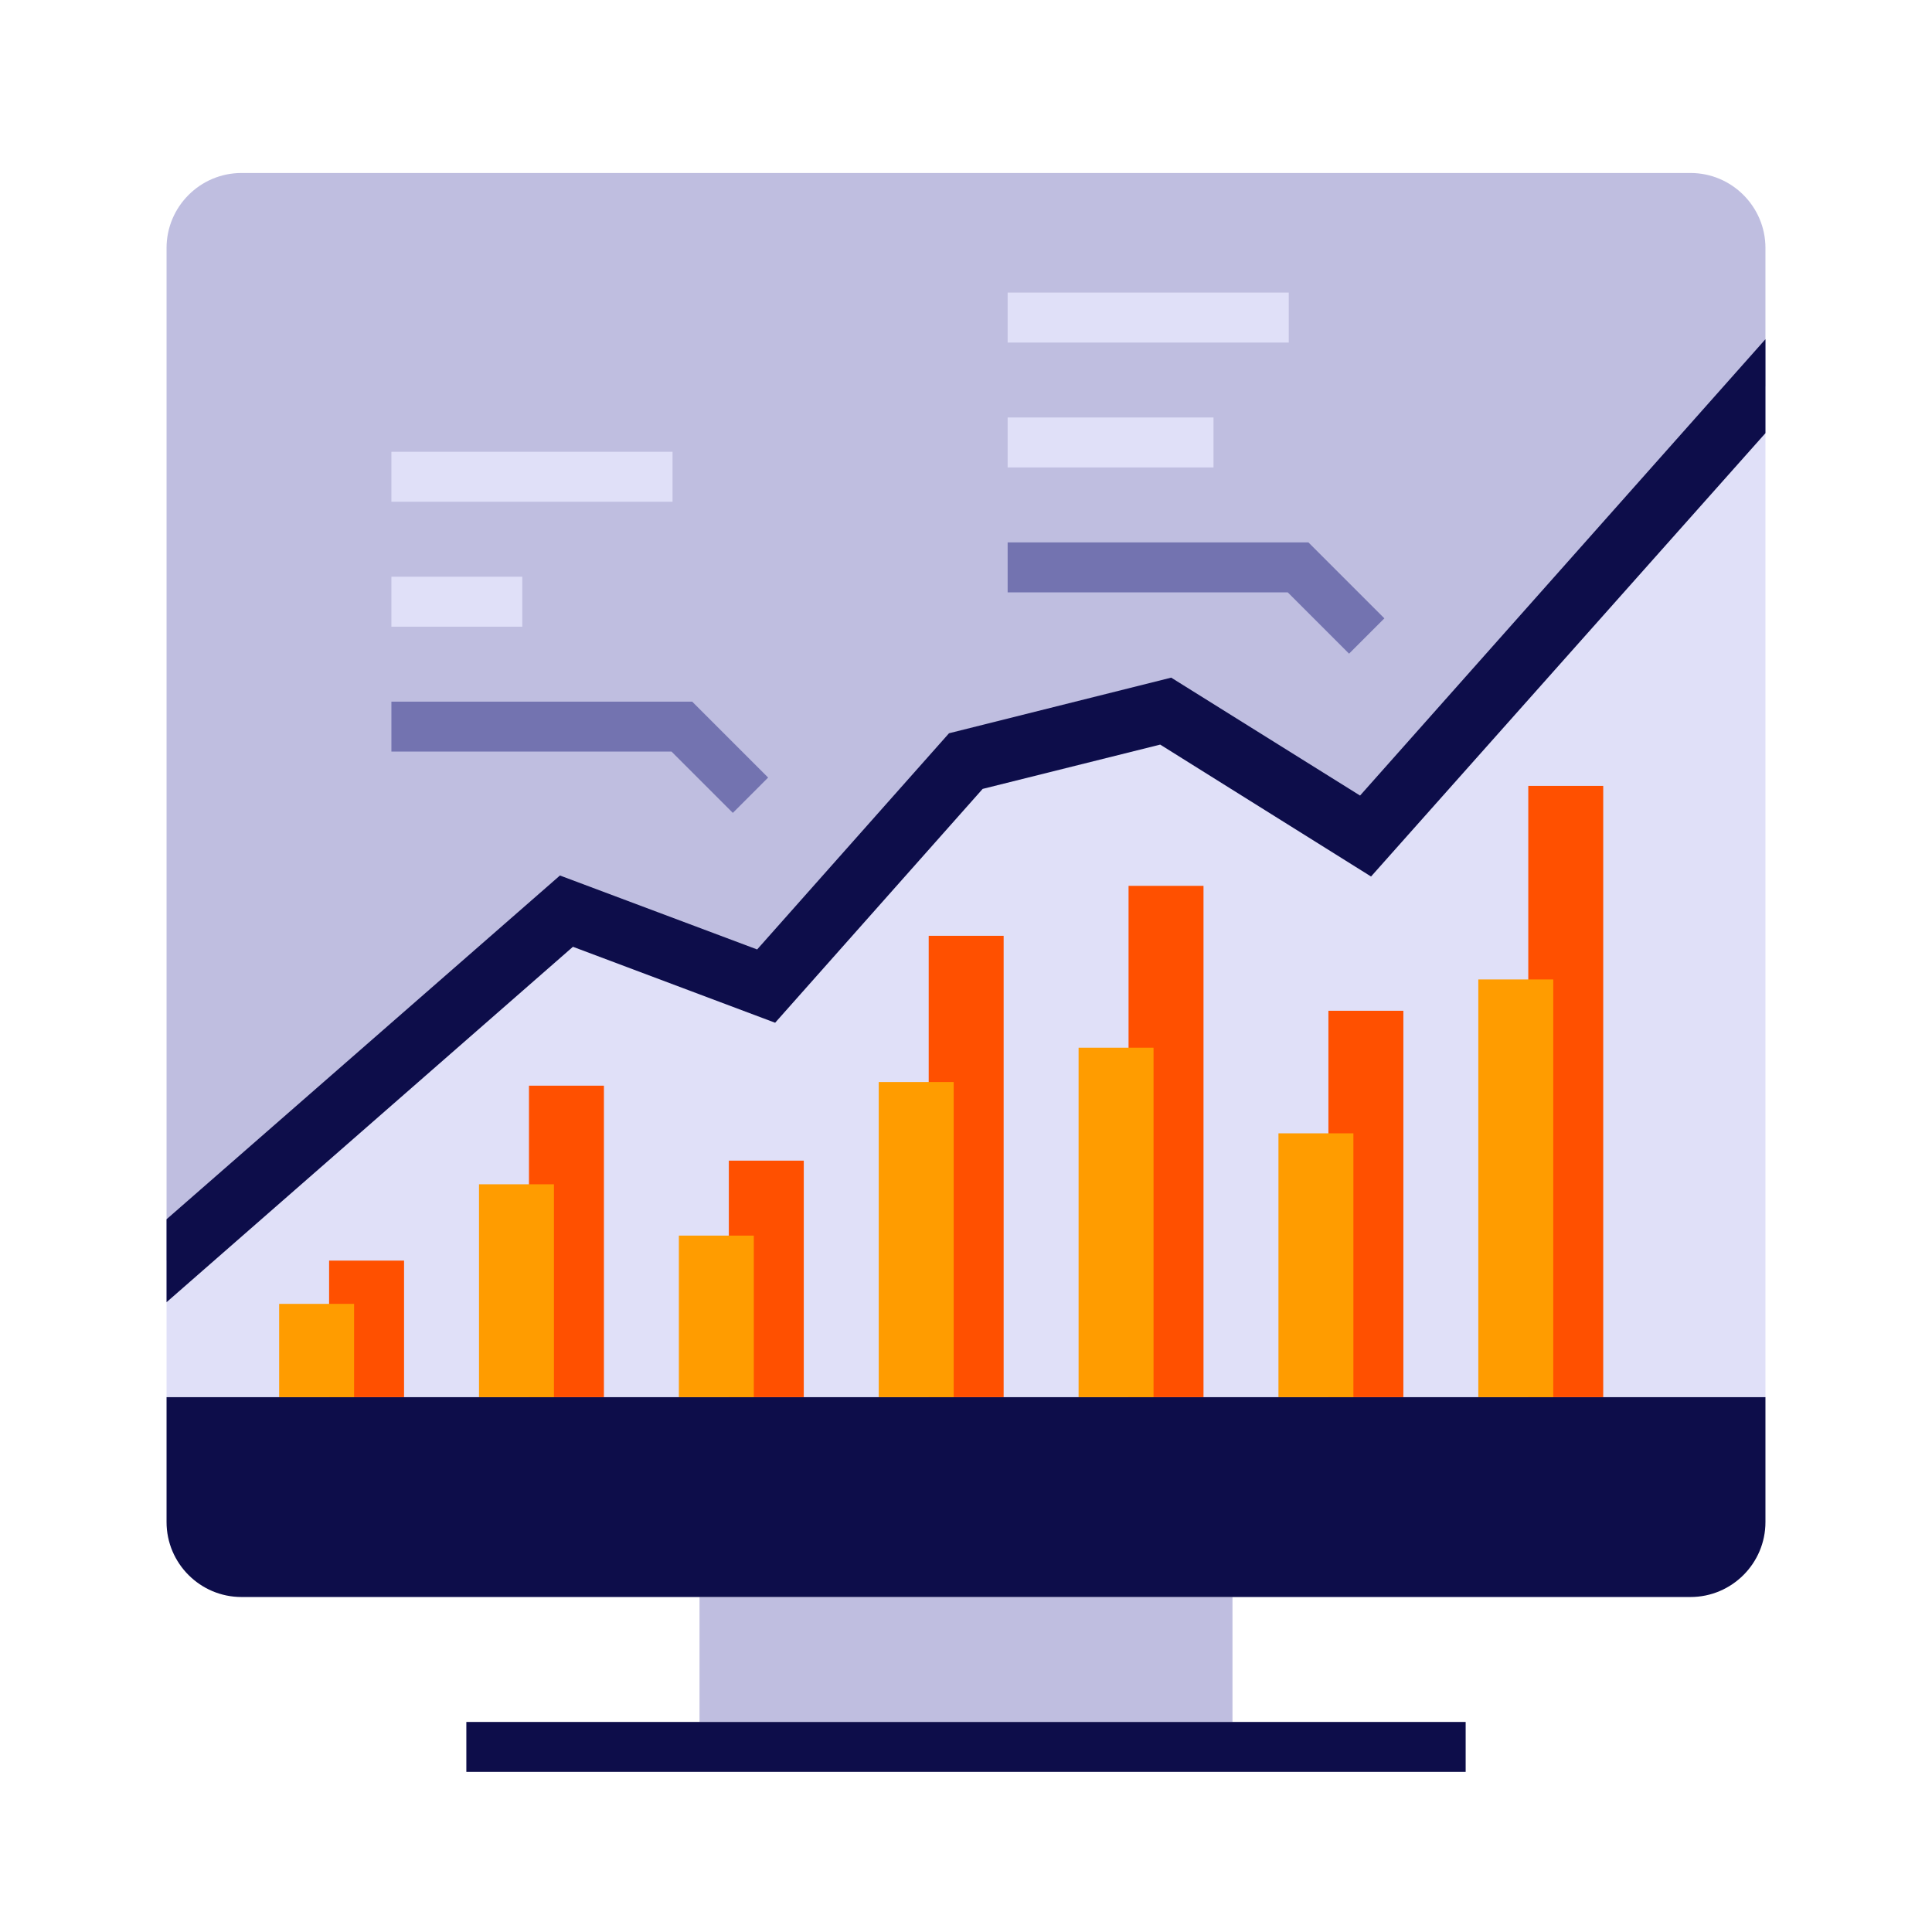
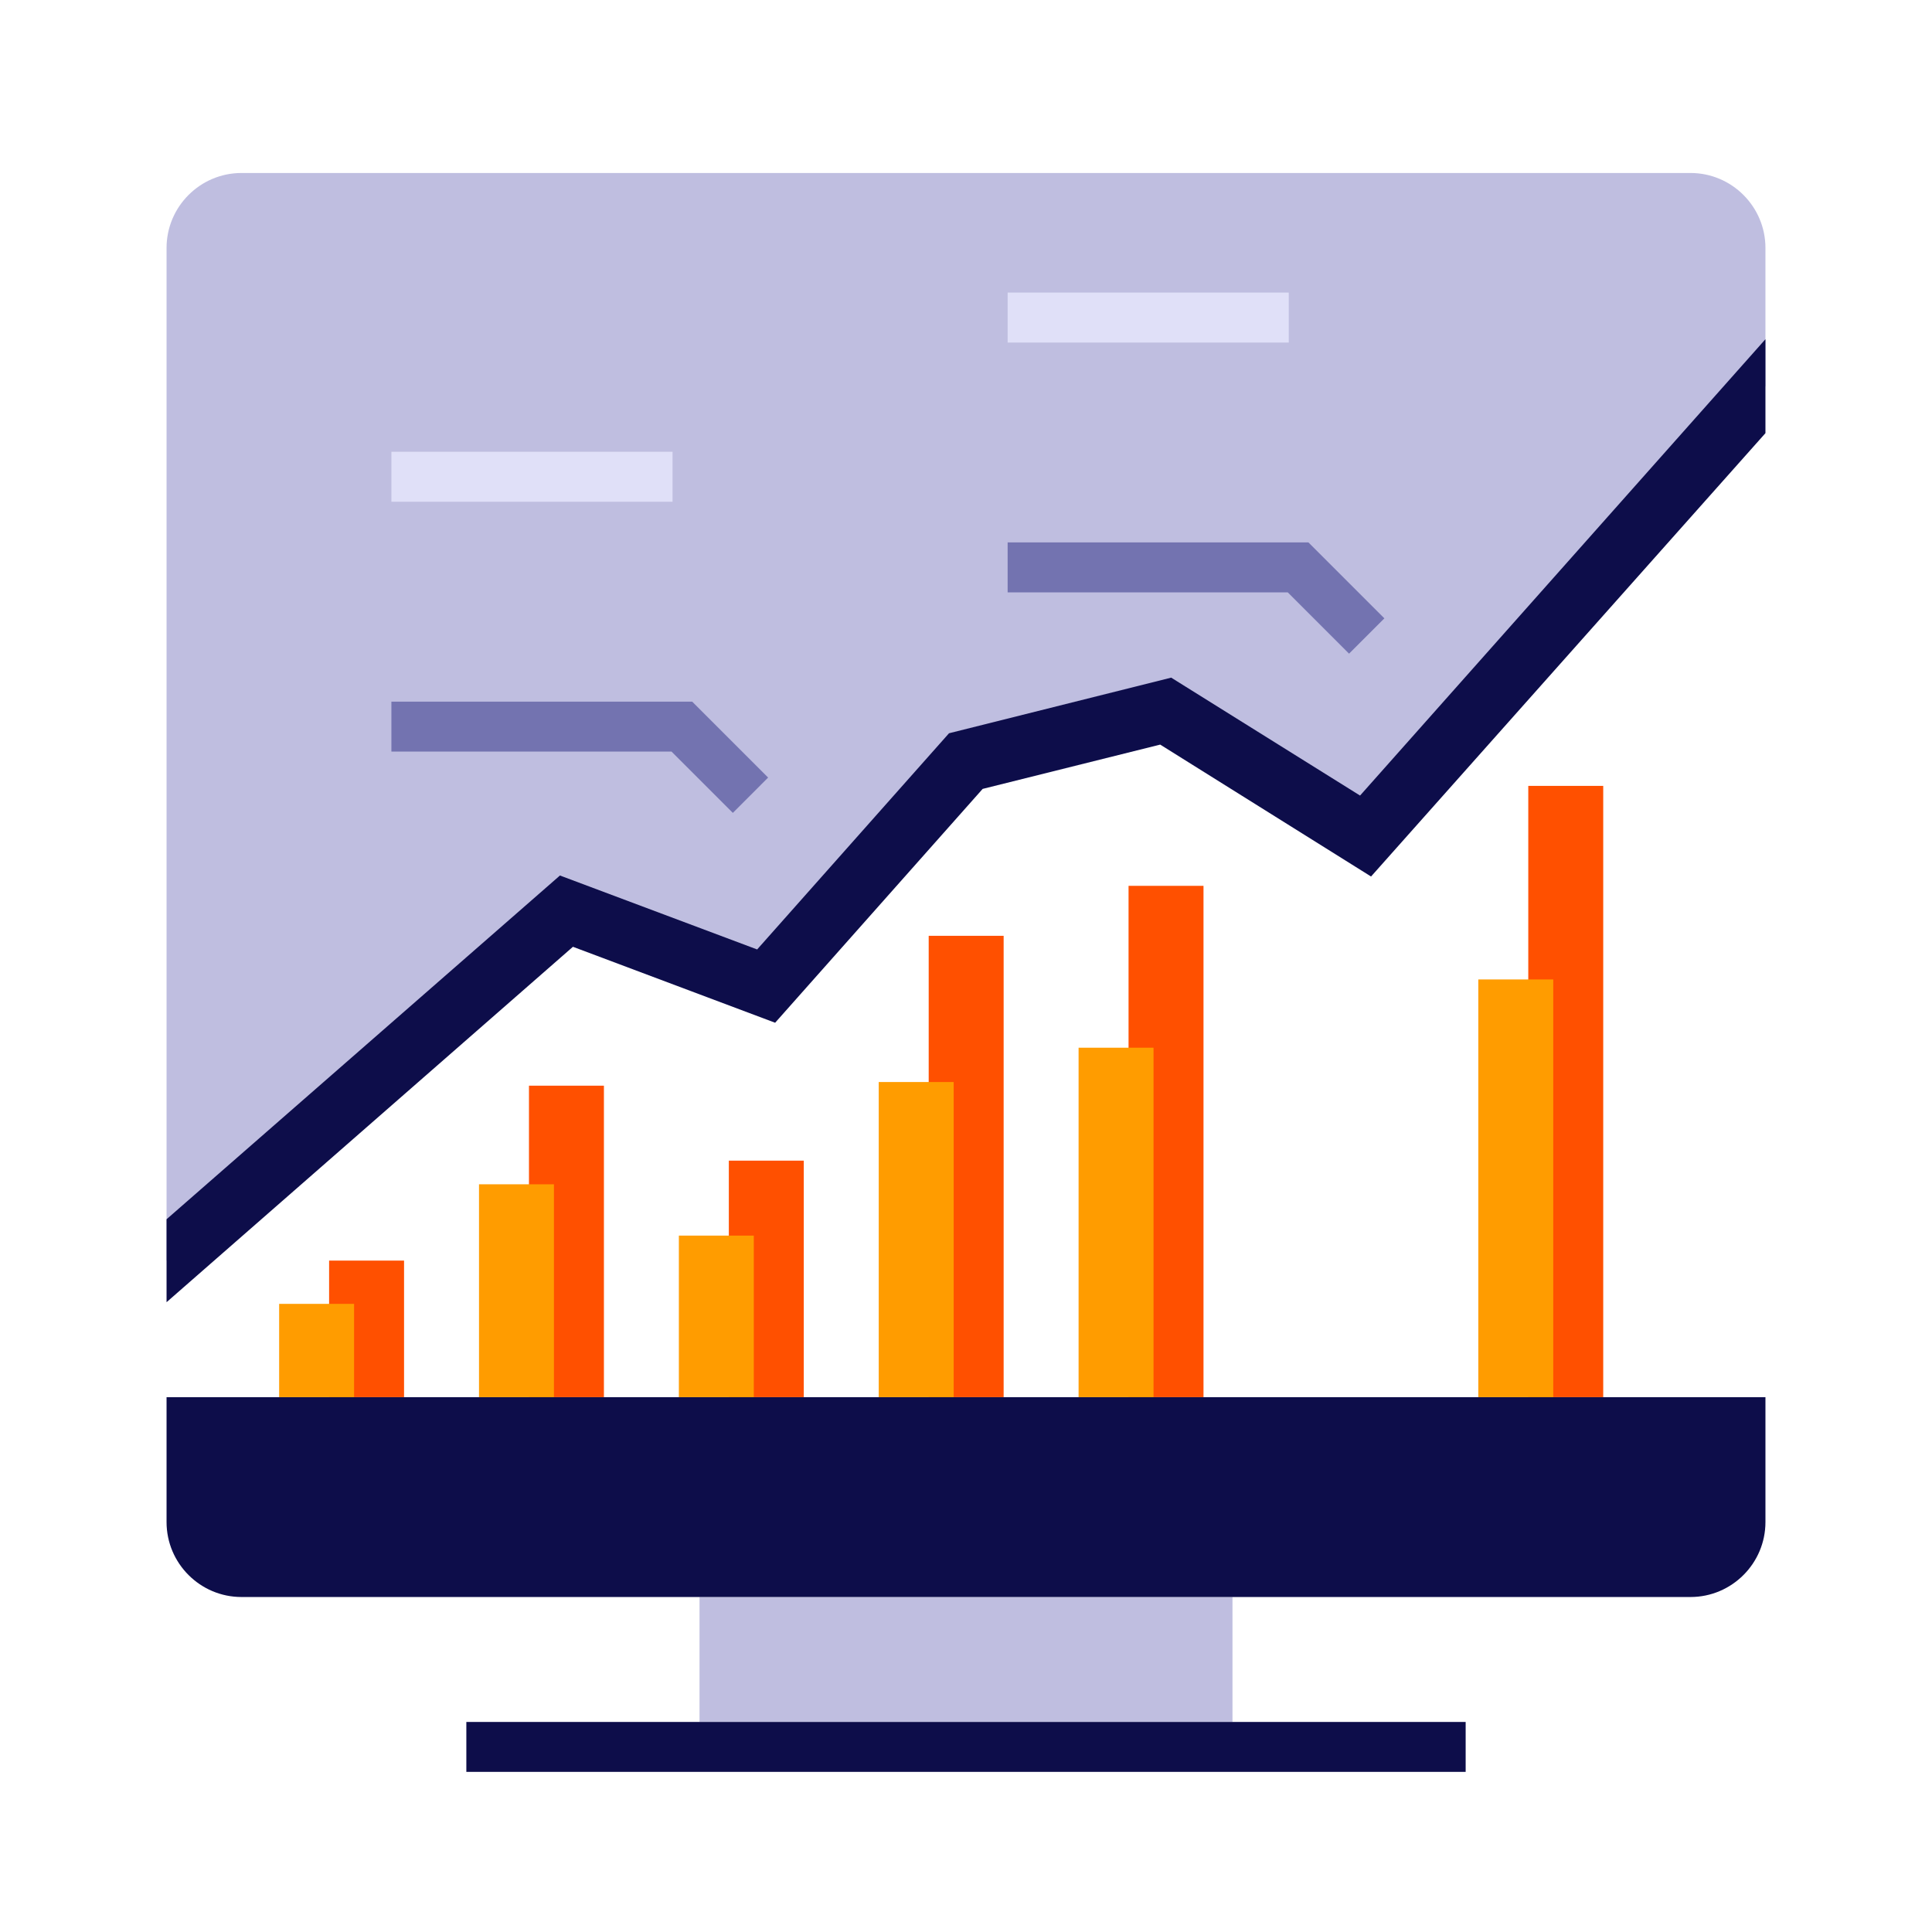
<svg xmlns="http://www.w3.org/2000/svg" width="1080" zoomAndPan="magnify" viewBox="0 0 810 810" height="1080" preserveAspectRatio="xMidYMid meet" version="1.0">
  <defs>
    <clipPath id="2761b855c9">
-       <path d="M 69.609 161 L 740.391 161 L 740.391 586 L 69.609 586 Z M 69.609 161 " clip-rule="nonzero" />
-     </clipPath>
+       </clipPath>
    <clipPath id="f1f9a11444">
      <path d="M 572.586 350.441 L 488.793 298.07 L 405 319.02 L 321.207 413.285 L 237.414 381.863 L 69.828 528.5 L 69.828 585.762 L 740.172 585.762 L 740.172 161.906 Z M 572.586 350.441 " clip-rule="nonzero" />
    </clipPath>
    <clipPath id="dcd7a69cad">
      <path d="M 69.609 72.309 L 740.391 72.309 L 740.391 529 L 69.609 529 Z M 69.609 72.309 " clip-rule="nonzero" />
    </clipPath>
    <clipPath id="c58ff0c5b1">
      <path d="M 321.207 413.285 L 405 319.02 L 488.793 298.07 L 572.586 350.441 L 740.172 161.906 L 740.172 103.949 C 740.172 86.633 726.066 72.527 708.75 72.527 L 101.25 72.527 C 83.934 72.527 69.828 86.633 69.828 103.949 L 69.828 528.5 L 237.414 381.863 Z M 321.207 413.285 " clip-rule="nonzero" />
    </clipPath>
    <clipPath id="b3297957a9">
      <path d="M 293.277 669.555 L 516.723 669.555 L 516.723 721.926 L 293.277 721.926 Z M 293.277 669.555 " clip-rule="nonzero" />
    </clipPath>
    <clipPath id="6daea1b86a">
      <path d="M 69.609 585 L 740.391 585 L 740.391 670 L 69.609 670 Z M 69.609 585 " clip-rule="nonzero" />
    </clipPath>
    <clipPath id="9c4dfcadd0">
      <path d="M 69.828 585.762 L 69.828 638.133 C 69.828 655.449 83.934 669.555 101.25 669.555 L 708.75 669.555 C 726.066 669.555 740.172 655.449 740.172 638.133 L 740.172 585.762 Z M 69.828 585.762 " clip-rule="nonzero" />
    </clipPath>
    <clipPath id="33498520ba">
      <path d="M 195.516 721.926 L 614.484 721.926 L 614.484 742.871 L 195.516 742.871 Z M 195.516 721.926 " clip-rule="nonzero" />
    </clipPath>
    <clipPath id="4985a3215d">
      <path d="M 69.609 142 L 740.391 142 L 740.391 546 L 69.609 546 Z M 69.609 142 " clip-rule="nonzero" />
    </clipPath>
    <clipPath id="806eb32d27">
      <path d="M 324.977 428.789 L 411.984 330.75 L 486.418 312.176 L 574.82 367.48 L 740.172 181.598 L 740.172 142.215 L 570.211 333.543 L 491.027 284.105 L 397.879 307.426 L 317.438 398.062 L 234.762 367.059 L 69.828 511.184 L 69.828 545.957 L 240.207 396.945 Z M 324.977 428.789 " clip-rule="nonzero" />
    </clipPath>
    <clipPath id="cf9e726f24">
      <path d="M 164 294 L 322.734 294 L 322.734 341 L 164 341 Z M 164 294 " clip-rule="nonzero" />
    </clipPath>
    <clipPath id="7163874730">
      <path d="M 164.094 294.16 L 164.094 315.109 L 281.543 315.109 L 307.242 340.805 L 322.043 326 L 290.203 294.16 Z M 164.094 294.16 " clip-rule="nonzero" />
    </clipPath>
    <clipPath id="699688f078">
      <path d="M 422 227.348 L 581 227.348 L 581 274.809 L 422 274.809 Z M 422 227.348 " clip-rule="nonzero" />
    </clipPath>
    <clipPath id="6b0dddd8b0">
      <path d="M 548.566 227.406 L 422.457 227.406 L 422.457 248.352 L 539.906 248.352 L 565.602 274.051 L 580.406 259.246 Z M 548.566 227.406 " clip-rule="nonzero" />
    </clipPath>
    <clipPath id="1956979e46">
-       <path d="M 164.094 241.789 L 218.98 241.789 L 218.98 262.738 L 164.094 262.738 Z M 164.094 241.789 " clip-rule="nonzero" />
-     </clipPath>
+       </clipPath>
    <clipPath id="74312bf905">
      <path d="M 164.094 189.418 L 281.965 189.418 L 281.965 210.367 L 164.094 210.367 Z M 164.094 189.418 " clip-rule="nonzero" />
    </clipPath>
    <clipPath id="2dc56a430f">
-       <path d="M 422.457 175.035 L 508.766 175.035 L 508.766 195.984 L 422.457 195.984 Z M 422.457 175.035 " clip-rule="nonzero" />
-     </clipPath>
+       </clipPath>
    <clipPath id="c9642b3386">
      <path d="M 422.457 122.664 L 540.324 122.664 L 540.324 143.613 L 422.457 143.613 Z M 422.457 122.664 " clip-rule="nonzero" />
    </clipPath>
    <clipPath id="691ec47f5e">
      <path d="M 137.98 528.5 L 169.402 528.5 L 169.402 585.762 L 137.98 585.762 Z M 137.98 528.5 " clip-rule="nonzero" />
    </clipPath>
    <clipPath id="a6d8309ae1">
      <path d="M 221.773 455.184 L 253.195 455.184 L 253.195 585.762 L 221.773 585.762 Z M 221.773 455.184 " clip-rule="nonzero" />
    </clipPath>
    <clipPath id="8ee53bed37">
      <path d="M 305.566 486.605 L 336.988 486.605 L 336.988 585.762 L 305.566 585.762 Z M 305.566 486.605 " clip-rule="nonzero" />
    </clipPath>
    <clipPath id="27666428bd">
      <path d="M 389.359 392.34 L 420.781 392.34 L 420.781 585.762 L 389.359 585.762 Z M 389.359 392.34 " clip-rule="nonzero" />
    </clipPath>
    <clipPath id="683451905e">
      <path d="M 473.152 371.391 L 504.574 371.391 L 504.574 585.762 L 473.152 585.762 Z M 473.152 371.391 " clip-rule="nonzero" />
    </clipPath>
    <clipPath id="319b5e66c9">
      <path d="M 556.945 423.762 L 588.367 423.762 L 588.367 585.762 L 556.945 585.762 Z M 556.945 423.762 " clip-rule="nonzero" />
    </clipPath>
    <clipPath id="4cccc096ac">
      <path d="M 640.738 329.492 L 672.16 329.492 L 672.16 585.762 L 640.738 585.762 Z M 640.738 329.492 " clip-rule="nonzero" />
    </clipPath>
    <clipPath id="7e2104dcb7">
      <path d="M 117.031 546.656 L 148.453 546.656 L 148.453 585.762 L 117.031 585.762 Z M 117.031 546.656 " clip-rule="nonzero" />
    </clipPath>
    <clipPath id="bb8718df26">
      <path d="M 200.824 496.52 L 232.246 496.52 L 232.246 585.762 L 200.824 585.762 Z M 200.824 496.52 " clip-rule="nonzero" />
    </clipPath>
    <clipPath id="177785af41">
      <path d="M 284.617 518.027 L 316.039 518.027 L 316.039 585.762 L 284.617 585.762 Z M 284.617 518.027 " clip-rule="nonzero" />
    </clipPath>
    <clipPath id="796a671d97">
      <path d="M 368.41 453.648 L 399.832 453.648 L 399.832 585.762 L 368.41 585.762 Z M 368.41 453.648 " clip-rule="nonzero" />
    </clipPath>
    <clipPath id="9c49c6206f">
      <path d="M 452.203 439.262 L 483.625 439.262 L 483.625 585.762 L 452.203 585.762 Z M 452.203 439.262 " clip-rule="nonzero" />
    </clipPath>
    <clipPath id="3de5445d1f">
-       <path d="M 535.996 475.152 L 567.418 475.152 L 567.418 585.762 L 535.996 585.762 Z M 535.996 475.152 " clip-rule="nonzero" />
-     </clipPath>
+       </clipPath>
    <clipPath id="1ad73f578f">
      <path d="M 619.789 410.633 L 651.211 410.633 L 651.211 585.762 L 619.789 585.762 Z M 619.789 410.633 " clip-rule="nonzero" />
    </clipPath>
  </defs>
  <g clip-path="url(#2761b855c9)">
    <g clip-path="url(#f1f9a11444)">
      <path fill="#e0e0f8" d="M 0 2.699 L 810 2.699 L 810 812.699 L 0 812.699 Z M 0 2.699 " fill-opacity="1" fill-rule="nonzero" />
    </g>
  </g>
  <g clip-path="url(#dcd7a69cad)">
    <g clip-path="url(#c58ff0c5b1)">
      <path fill="#bfbee0" d="M 0 2.699 L 810 2.699 L 810 812.699 L 0 812.699 Z M 0 2.699 " fill-opacity="1" fill-rule="nonzero" />
    </g>
  </g>
  <g clip-path="url(#b3297957a9)">
    <path fill="#bfbee0" d="M 0 2.699 L 810 2.699 L 810 812.699 L 0 812.699 Z M 0 2.699 " fill-opacity="1" fill-rule="nonzero" />
  </g>
  <g clip-path="url(#6daea1b86a)">
    <g clip-path="url(#9c4dfcadd0)">
      <path fill="#0d0d4a" d="M 0 2.699 L 810 2.699 L 810 812.699 L 0 812.699 Z M 0 2.699 " fill-opacity="1" fill-rule="nonzero" />
    </g>
  </g>
  <g clip-path="url(#33498520ba)">
    <path fill="#0d0d4a" d="M 0 2.699 L 810 2.699 L 810 812.699 L 0 812.699 Z M 0 2.699 " fill-opacity="1" fill-rule="nonzero" />
  </g>
  <g clip-path="url(#4985a3215d)">
    <g clip-path="url(#806eb32d27)">
      <path fill="#0d0d4a" d="M 0 2.699 L 810 2.699 L 810 812.699 L 0 812.699 Z M 0 2.699 " fill-opacity="1" fill-rule="nonzero" />
    </g>
  </g>
  <g clip-path="url(#cf9e726f24)">
    <g clip-path="url(#7163874730)">
      <path fill="#7373b0" d="M 0 2.699 L 810 2.699 L 810 812.699 L 0 812.699 Z M 0 2.699 " fill-opacity="1" fill-rule="nonzero" />
    </g>
  </g>
  <g clip-path="url(#699688f078)">
    <g clip-path="url(#6b0dddd8b0)">
      <path fill="#7373b0" d="M 0 2.699 L 810 2.699 L 810 812.699 L 0 812.699 Z M 0 2.699 " fill-opacity="1" fill-rule="nonzero" />
    </g>
  </g>
  <g clip-path="url(#1956979e46)">
    <path fill="#e0e0f8" d="M 0 2.699 L 810 2.699 L 810 812.699 L 0 812.699 Z M 0 2.699 " fill-opacity="1" fill-rule="nonzero" />
  </g>
  <g clip-path="url(#74312bf905)">
    <path fill="#e0e0f8" d="M 0 2.699 L 810 2.699 L 810 812.699 L 0 812.699 Z M 0 2.699 " fill-opacity="1" fill-rule="nonzero" />
  </g>
  <g clip-path="url(#2dc56a430f)">
    <path fill="#e0e0f8" d="M 0 2.699 L 810 2.699 L 810 812.699 L 0 812.699 Z M 0 2.699 " fill-opacity="1" fill-rule="nonzero" />
  </g>
  <g clip-path="url(#c9642b3386)">
    <path fill="#e0e0f8" d="M 0 2.699 L 810 2.699 L 810 812.699 L 0 812.699 Z M 0 2.699 " fill-opacity="1" fill-rule="nonzero" />
  </g>
  <g clip-path="url(#691ec47f5e)">
    <path fill="#ff5000" d="M 0 2.699 L 810 2.699 L 810 812.699 L 0 812.699 Z M 0 2.699 " fill-opacity="1" fill-rule="nonzero" />
  </g>
  <g clip-path="url(#a6d8309ae1)">
    <path fill="#ff5000" d="M 0 2.699 L 810 2.699 L 810 812.699 L 0 812.699 Z M 0 2.699 " fill-opacity="1" fill-rule="nonzero" />
  </g>
  <g clip-path="url(#8ee53bed37)">
    <path fill="#ff5000" d="M 0 2.699 L 810 2.699 L 810 812.699 L 0 812.699 Z M 0 2.699 " fill-opacity="1" fill-rule="nonzero" />
  </g>
  <g clip-path="url(#27666428bd)">
    <path fill="#ff5000" d="M 0 2.699 L 810 2.699 L 810 812.699 L 0 812.699 Z M 0 2.699 " fill-opacity="1" fill-rule="nonzero" />
  </g>
  <g clip-path="url(#683451905e)">
    <path fill="#ff5000" d="M 0 2.699 L 810 2.699 L 810 812.699 L 0 812.699 Z M 0 2.699 " fill-opacity="1" fill-rule="nonzero" />
  </g>
  <g clip-path="url(#319b5e66c9)">
-     <path fill="#ff5000" d="M 0 2.699 L 810 2.699 L 810 812.699 L 0 812.699 Z M 0 2.699 " fill-opacity="1" fill-rule="nonzero" />
-   </g>
+     </g>
  <g clip-path="url(#4cccc096ac)">
    <path fill="#ff5000" d="M 0 2.699 L 810 2.699 L 810 812.699 L 0 812.699 Z M 0 2.699 " fill-opacity="1" fill-rule="nonzero" />
  </g>
  <g clip-path="url(#7e2104dcb7)">
    <path fill="#ff9c00" d="M 0 2.699 L 810 2.699 L 810 812.699 L 0 812.699 Z M 0 2.699 " fill-opacity="1" fill-rule="nonzero" />
  </g>
  <g clip-path="url(#bb8718df26)">
    <path fill="#ff9c00" d="M 0 2.699 L 810 2.699 L 810 812.699 L 0 812.699 Z M 0 2.699 " fill-opacity="1" fill-rule="nonzero" />
  </g>
  <g clip-path="url(#177785af41)">
    <path fill="#ff9c00" d="M 0 2.699 L 810 2.699 L 810 812.699 L 0 812.699 Z M 0 2.699 " fill-opacity="1" fill-rule="nonzero" />
  </g>
  <g clip-path="url(#796a671d97)">
    <path fill="#ff9c00" d="M 0 2.699 L 810 2.699 L 810 812.699 L 0 812.699 Z M 0 2.699 " fill-opacity="1" fill-rule="nonzero" />
  </g>
  <g clip-path="url(#9c49c6206f)">
    <path fill="#ff9c00" d="M 0 2.699 L 810 2.699 L 810 812.699 L 0 812.699 Z M 0 2.699 " fill-opacity="1" fill-rule="nonzero" />
  </g>
  <g clip-path="url(#3de5445d1f)">
    <path fill="#ff9c00" d="M 0 2.699 L 810 2.699 L 810 812.699 L 0 812.699 Z M 0 2.699 " fill-opacity="1" fill-rule="nonzero" />
  </g>
  <g clip-path="url(#1ad73f578f)">
    <path fill="#ff9c00" d="M 0 2.699 L 810 2.699 L 810 812.699 L 0 812.699 Z M 0 2.699 " fill-opacity="1" fill-rule="nonzero" />
  </g>
</svg>